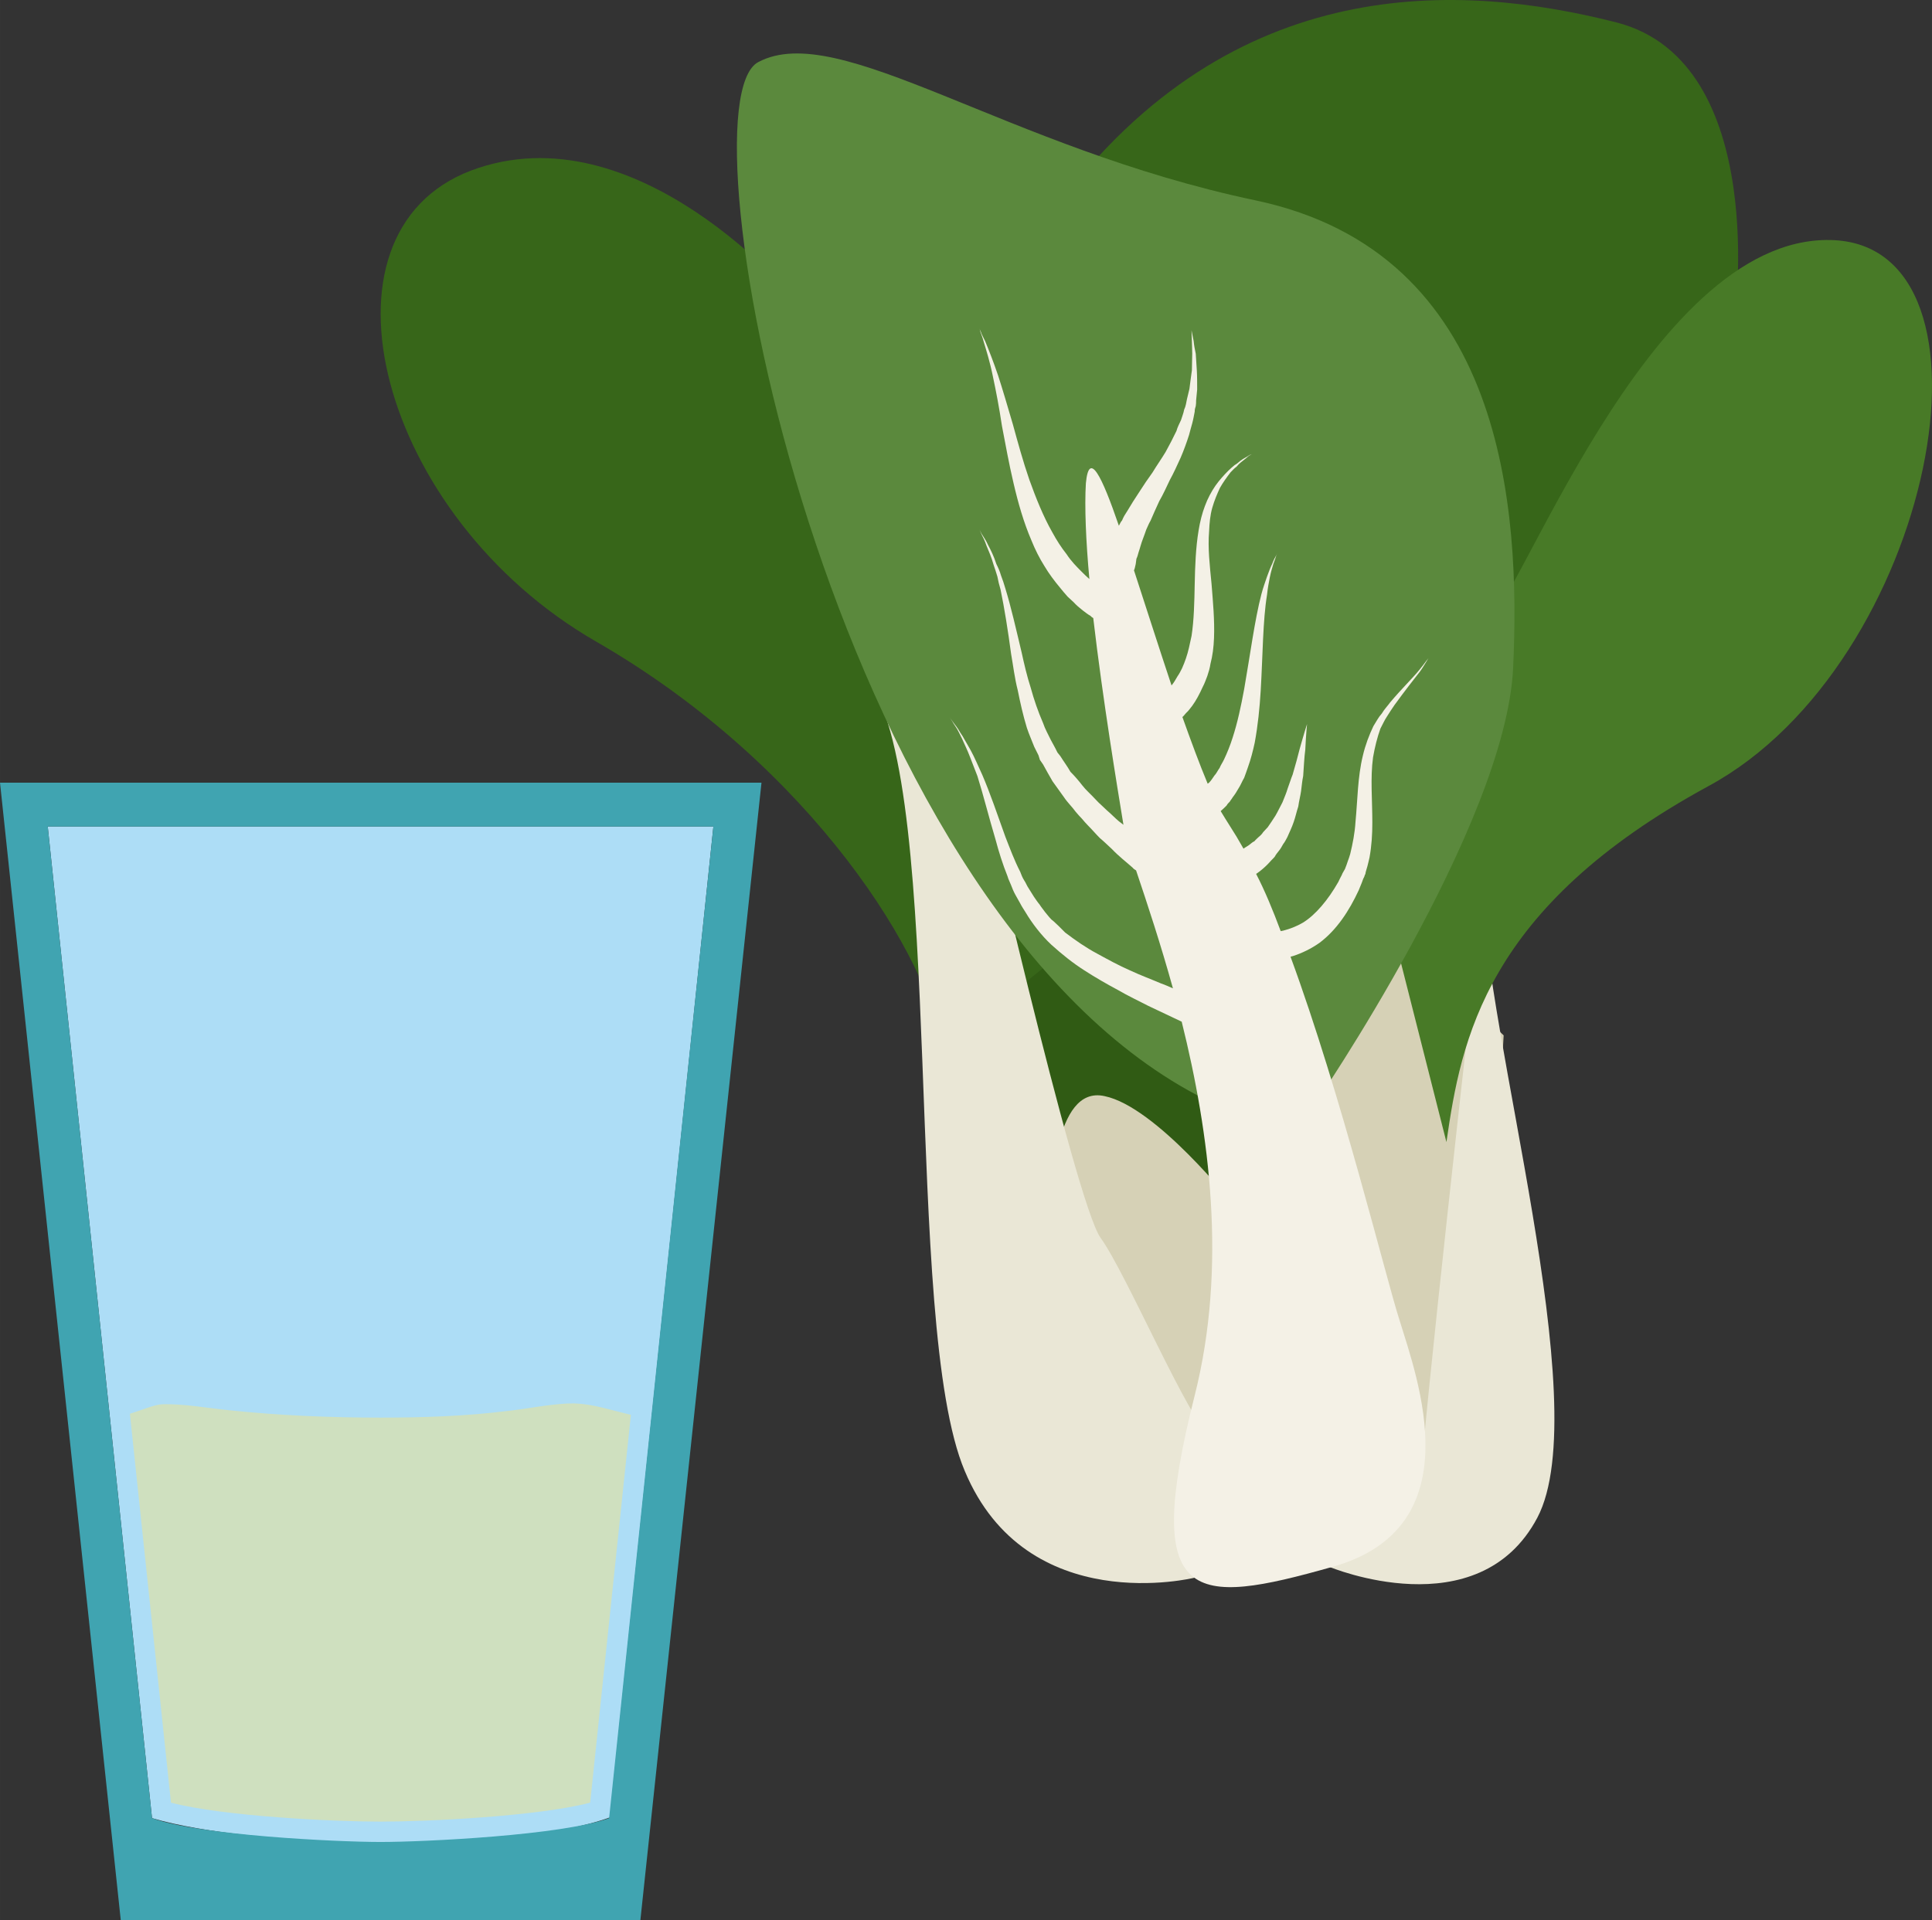
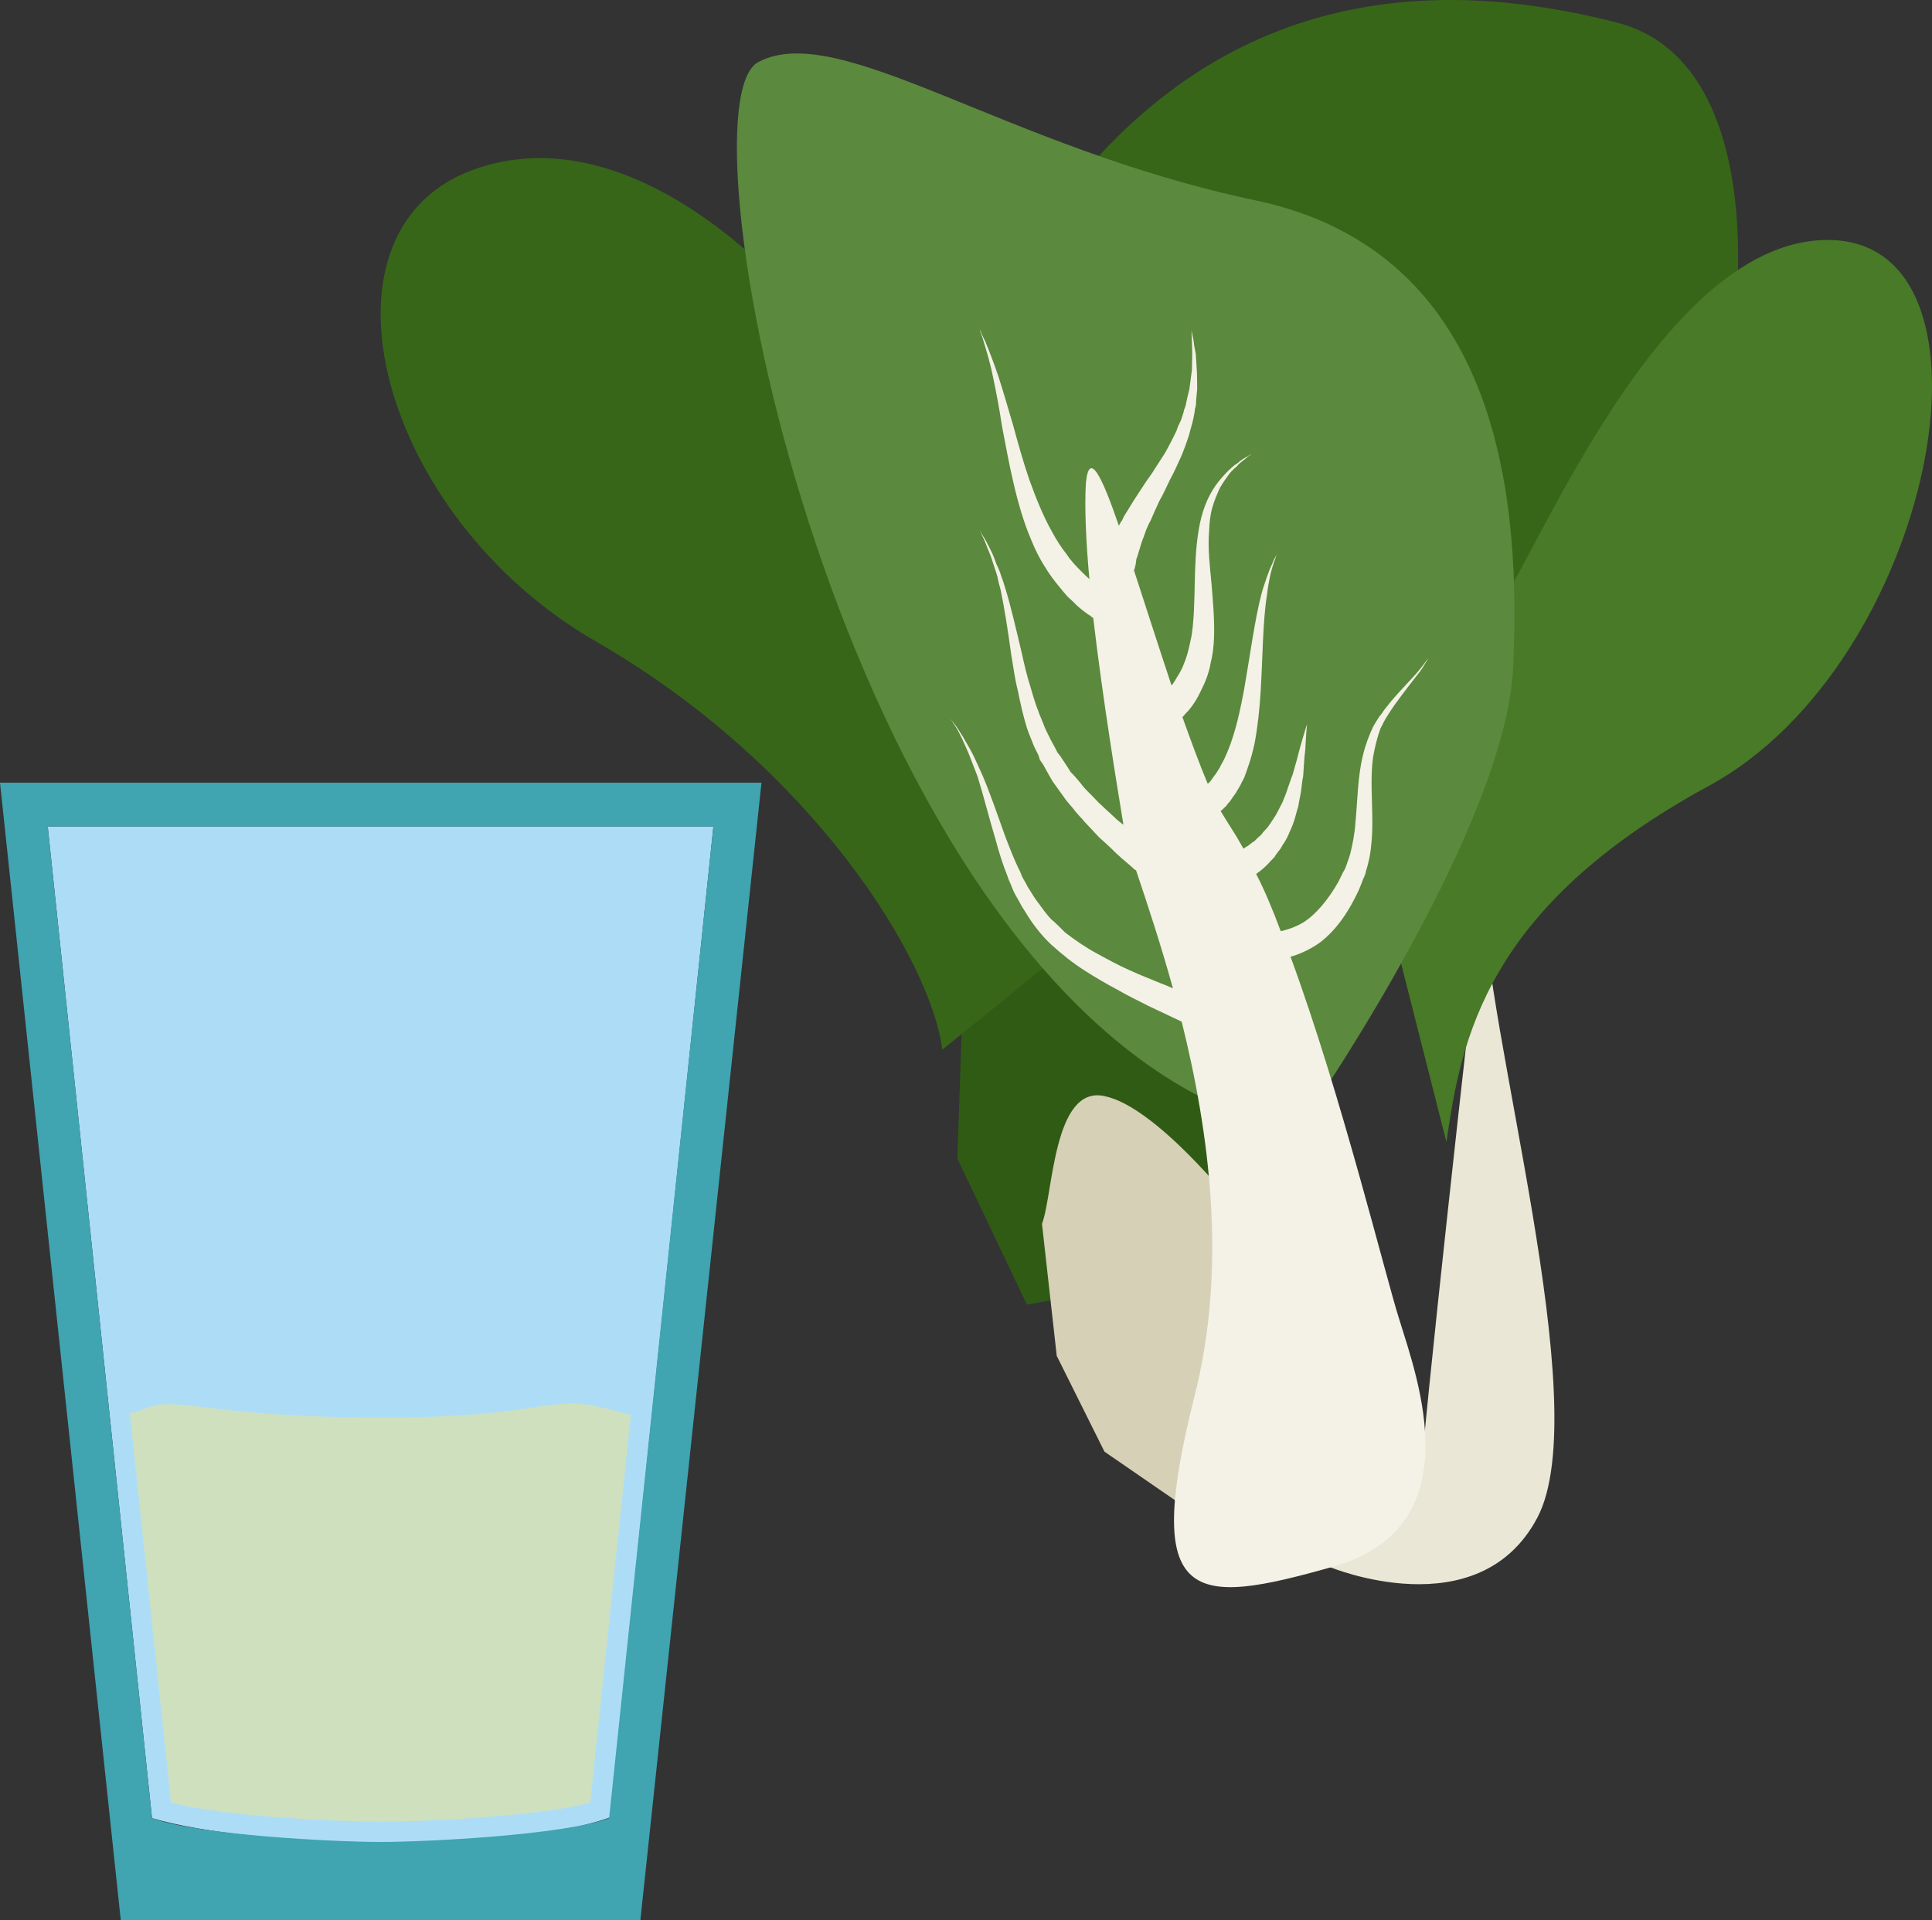
<svg xmlns="http://www.w3.org/2000/svg" xmlns:ns1="http://sodipodi.sourceforge.net/DTD/sodipodi-0.dtd" xmlns:ns2="http://www.inkscape.org/namespaces/inkscape" xml:space="preserve" width="55.031mm" height="54.708mm" version="1.1" style="clip-rule:evenodd;fill-rule:evenodd;image-rendering:optimizeQuality;shape-rendering:geometricPrecision;text-rendering:geometricPrecision" viewBox="0 0 5503.087 5470.818" id="svg34" ns1:docname="2333.svg" ns2:version="0.92.4 (5da689c313, 2019-01-14)">
  <rect x="0" y="0" width="5503.087" height="5470.818" fill="#333333" stroke="none" />
  <ns1:namedview pagecolor="#ffffff" bordercolor="#666666" borderopacity="1" objecttolerance="10" gridtolerance="10" guidetolerance="10" ns2:pageopacity="0" ns2:pageshadow="2" ns2:window-width="640" ns2:window-height="480" id="namedview36" showgrid="false" ns2:zoom="0.2102413" ns2:cx="102.61417" ns2:cy="91.691337" ns2:window-x="0" ns2:window-y="0" ns2:window-maximized="0" ns2:current-layer="svg34" />
  <defs id="defs4">
    <style type="text/css" id="style2">
   
    .fil2 {fill:#CFE0BF}
    .fil7 {fill:#305B14;fill-rule:nonzero}
    .fil4 {fill:#376619;fill-rule:nonzero}
    .fil6 {fill:#487A27;fill-rule:nonzero}
    .fil8 {fill:#5B893D;fill-rule:nonzero}
    .fil3 {fill:#D6D1B6;fill-rule:nonzero}
    .fil5 {fill:#EAE7D6;fill-rule:nonzero}
    .fil9 {fill:#F4F1E6;fill-rule:nonzero}
    .fil0 {fill:#ADDDF6;}
    .fil1 {fill:#40A4B1;}
   
  </style>
  </defs>
  <g id="Vrstva_x0020_1" transform="translate(-7785,-11805.182)">
    <path class="fil0" d="m 7921,14160 297,2825 c 290,86 1024,100 1304,-2 l 295,-2823 z" id="path7" ns2:connector-curvature="0" style="fill:#adddf6;" />
    <path class="fil1" d="m 7785,14035 h 2169 l -345,3241 H 8129 Z m 136,125 297,2825 c 133,49 526,68 651,68 125,0 518,-19 651,-68 l 297,-2825 z" id="path9" ns2:connector-curvature="0" style="fill:#40a4b1;" />
    <path class="fil2" d="m 9582,15836 c -52,-12 -105,-30 -154,-32 -10,-1 -20,0 -30,0 -56,3 -111,15 -167,21 -120,15 -241,19 -362,19 -144,0 -288,-6 -431,-21 -61,-6 -130,-19 -191,-17 -23,1 -56,16 -92,27 l 117,1108 c 149,39 463,54 597,54 134,0 448,-15 597,-54 z" id="path11" ns2:connector-curvature="0" style="fill:#cfe0bf" />
-     <path class="fil3" d="m 12068,14755 c 0,0 -201,-192 -214,-277 -12,-84 -324,299 -324,478 v 670 l 245,446 246,46 v -533 z" id="path13" ns2:connector-curvature="0" style="fill:#d6d1b6;fill-rule:nonzero" />
    <path class="fil4" d="m 12725,12723 c 0,0 105,-741 -336,-854 -440,-112 -1091,-150 -1594,526 l 472,890 748,554 c 0,0 552,-431 584,-450 31,-19 137,-628 137,-628 z" id="path15" ns2:connector-curvature="0" style="fill:#376619;fill-rule:nonzero" />
    <path class="fil5" d="m 11571,16269 c 0,0 425,178 593,-140 168,-319 -154,-1398 -154,-1783 0,0 -136,1198 -171,1585 l -268,104 z" id="path17" ns2:connector-curvature="0" style="fill:#eae7d6;fill-rule:nonzero" />
    <path class="fil6" d="m 12015,13577 c 84,-10 459,-1098 983,-1088 524,9 296,1208 -347,1556 -636,346 -704,723 -746,1014 l -219,-863 z" id="path19" ns2:connector-curvature="0" style="fill:#487a27;fill-rule:nonzero" />
    <path class="fil7" d="m 11139,14466 222,475 c 0,0 52,448 0,460 -52,14 -651,121 -651,121 l -198,-416 28,-831 118,-285 z" id="path21" ns2:connector-curvature="0" style="fill:#305b14;fill-rule:nonzero" />
    <path class="fil3" d="m 11298,15237 c 0,0 -220,-279 -367,-309 -146,-32 -146,280 -178,364 l 42,376 136,273 257,177 339,-280 z" id="path23" ns2:connector-curvature="0" style="fill:#d6d1b6;fill-rule:nonzero" />
    <path class="fil4" d="m 10050,12658 c 0,0 -451,-544 -923,-367 -472,179 -262,987 356,1342 619,357 955,910 986,1163 l 407,-330 -301,-1264 -525,-507 z" id="path25" ns2:connector-curvature="0" style="fill:#376619;fill-rule:nonzero" />
-     <path class="fil5" d="m 11188,16300 c 0,0 -478,119 -655,-304 -179,-422 -52,-1939 -273,-2249 l 42,55 262,188 c 0,0 283,1241 356,1342 74,102 252,524 316,570 l 125,161 z" id="path27" ns2:connector-curvature="0" style="fill:#eae7d6;fill-rule:nonzero" />
    <path class="fil8" d="m 11527,14956 c 0,0 547,-798 568,-1248 21,-450 -22,-1182 -734,-1332 -713,-150 -1186,-516 -1416,-394 -231,121 195,2388 1251,2944 z" id="path29" ns2:connector-curvature="0" style="fill:#5b893d;fill-rule:nonzero" />
    <path class="fil9" d="m 10498,13860 c 5,8 14,17 22,32 5,7 9,14 14,23 5,8 10,18 16,28 11,20 21,44 33,70 22,51 43,113 66,177 13,33 25,66 42,99 3,8 6,16 11,24 5,7 8,16 13,23 l 15,24 c 5,7 10,15 16,22 5,8 11,15 16,22 6,7 11,14 18,21 7,5 13,12 20,18 l 19,19 c 29,22 59,43 91,60 31,17 62,34 94,48 30,14 60,25 88,37 12,4 22,9 34,14 -35,-126 -72,-238 -105,-336 -3,-2 -7,-4 -10,-8 -18,-16 -39,-32 -59,-53 -12,-11 -22,-21 -34,-31 -12,-12 -22,-24 -34,-36 -6,-6 -11,-12 -17,-19 -6,-6 -12,-13 -18,-20 -10,-14 -23,-26 -33,-41 -11,-15 -21,-29 -33,-46 -9,-15 -18,-32 -27,-48 -3,-4 -5,-7 -9,-13 l -4,-13 -12,-24 c -7,-18 -15,-36 -21,-54 -11,-36 -19,-72 -26,-107 -9,-35 -13,-70 -19,-104 -9,-67 -19,-130 -30,-183 -4,-13 -7,-26 -9,-37 -4,-13 -7,-23 -11,-34 -6,-22 -14,-39 -20,-54 -5,-15 -11,-26 -15,-34 -3,-8 -5,-12 -5,-12 0,0 2,4 6,12 4,7 12,17 19,33 7,13 16,31 23,53 5,10 10,21 13,32 5,13 9,25 13,39 16,52 30,114 46,181 7,32 15,67 26,101 9,33 21,68 35,100 6,18 15,33 22,48 l 13,24 6,12 8,10 c 10,16 20,29 29,45 12,12 24,26 34,39 10,13 23,24 35,37 6,6 11,12 17,17 6,6 12,11 18,17 12,10 23,22 34,31 5,4 9,7 13,10 -17,-104 -59,-357 -86,-589 -2,-1 -5,-3 -9,-7 -6,-3 -13,-9 -20,-14 -7,-6 -14,-11 -21,-18 -6,-7 -15,-14 -23,-22 -7,-8 -15,-17 -22,-26 -15,-18 -31,-39 -44,-61 -14,-22 -27,-48 -37,-73 -22,-51 -38,-107 -51,-163 -13,-55 -23,-111 -33,-163 -8,-53 -17,-100 -26,-142 -8,-40 -19,-75 -26,-98 -3,-12 -7,-21 -9,-27 -2,-7 -3,-11 -3,-11 0,0 1,4 4,10 2,7 7,15 12,26 10,24 23,57 37,98 13,40 27,88 42,139 14,51 29,106 47,158 19,53 40,105 65,149 13,24 26,44 41,63 13,20 29,36 43,50 7,7 14,14 21,20 1,1 1,1 1,1 -10,-109 -14,-207 -10,-273 9,-95 45,-22 94,121 3,-5 5,-11 9,-15 4,-10 9,-18 15,-27 10,-17 22,-36 34,-54 12,-19 25,-38 38,-56 12,-20 25,-38 37,-58 11,-20 22,-41 31,-60 3,-11 8,-20 13,-31 3,-10 7,-19 9,-30 2,-4 4,-10 5,-15 1,-4 2,-9 3,-15 2,-9 5,-20 7,-29 2,-18 5,-37 7,-53 0,-18 1,-33 1,-47 0,-14 -1,-25 -1,-36 -1,-19 -1,-31 -1,-31 0,0 2,12 6,31 1,11 3,22 6,36 1,14 2,29 3,47 1,17 1,36 1,55 -1,11 -2,20 -3,31 0,5 0,10 -1,16 -2,6 -3,10 -3,16 -2,10 -4,22 -7,33 -3,10 -6,22 -9,33 -7,22 -15,44 -24,65 -10,22 -20,44 -31,64 -10,21 -19,41 -30,60 -9,20 -18,39 -25,56 -5,8 -8,17 -12,25 -3,9 -6,17 -9,25 -6,15 -9,29 -13,40 -2,7 -3,12 -6,18 -1,6 -1,9 -2,15 -2,8 -3,15 -5,18 33,101 70,217 107,328 6,-7 12,-17 17,-26 5,-7 9,-15 13,-23 4,-9 8,-19 11,-28 7,-20 11,-41 16,-64 7,-45 8,-96 9,-147 1,-52 3,-105 11,-153 4,-25 10,-49 18,-70 8,-22 19,-42 30,-58 12,-17 25,-31 37,-43 6,-6 12,-11 18,-16 6,-3 11,-8 16,-12 9,-7 19,-11 24,-15 5,-3 9,-4 9,-4 0,0 -3,1 -9,5 -4,4 -12,10 -22,18 -4,3 -9,8 -13,13 -6,4 -11,10 -17,16 -10,13 -21,28 -30,44 -8,17 -16,36 -22,57 -6,21 -8,44 -9,67 -4,48 2,98 7,150 4,51 9,103 7,154 -1,26 -4,50 -10,73 -2,13 -5,23 -9,35 -4,10 -8,22 -13,31 -9,20 -19,39 -30,54 -6,7 -10,14 -16,19 -5,5 -8,10 -12,13 25,70 49,135 72,190 1,-1 3,-2 4,-3 6,-6 10,-13 15,-20 6,-6 9,-14 15,-22 3,-8 9,-16 13,-25 9,-19 17,-39 24,-61 14,-43 24,-90 33,-139 17,-97 30,-197 49,-270 5,-19 11,-35 16,-50 5,-14 10,-27 15,-37 4,-11 8,-18 11,-23 3,-5 4,-9 4,-9 0,0 -1,4 -4,10 -1,4 -4,12 -8,23 -3,10 -7,23 -10,38 -3,15 -6,31 -8,50 -12,73 -12,172 -18,273 -3,50 -8,99 -17,148 -5,23 -11,47 -19,69 -3,10 -8,22 -11,31 -6,10 -10,21 -16,30 -5,9 -10,17 -17,26 -2,4 -6,8 -8,12 -4,4 -7,7 -9,11 -6,6 -11,11 -17,16 10,16 18,30 26,42 13,20 25,40 39,65 5,-4 12,-7 18,-12 4,-3 8,-7 13,-9 4,-5 8,-8 12,-12 5,-4 10,-9 13,-14 4,-4 8,-9 13,-14 7,-10 15,-22 22,-33 7,-12 13,-25 20,-38 5,-13 11,-26 15,-40 5,-13 9,-27 14,-39 8,-27 15,-53 20,-73 12,-43 21,-71 21,-71 0,0 -3,29 -5,73 -3,22 -4,47 -6,75 -3,14 -4,28 -6,43 -2,14 -6,29 -8,44 -5,15 -8,30 -13,44 -5,15 -12,29 -18,43 -4,7 -7,14 -12,20 -4,7 -7,13 -12,19 -4,5 -9,11 -12,17 -5,6 -10,10 -14,15 -8,9 -19,19 -28,26 -4,3 -7,5 -11,8 25,48 48,104 70,163 3,-1 7,-1 9,-2 16,-4 35,-11 54,-22 36,-22 72,-65 101,-116 3,-6 6,-13 10,-20 2,-6 6,-11 9,-17 3,-8 6,-15 8,-22 3,-8 5,-14 7,-21 7,-29 13,-59 15,-91 6,-62 6,-128 21,-189 7,-30 18,-59 30,-84 9,-14 14,-25 24,-36 7,-12 16,-21 24,-32 32,-38 63,-68 81,-90 9,-11 16,-20 21,-27 5,-6 7,-9 7,-9 0,0 -2,3 -6,10 -4,6 -10,17 -18,28 -18,23 -44,56 -73,96 -7,10 -14,21 -21,32 -7,10 -13,24 -19,35 -9,25 -16,53 -21,82 -8,58 -2,121 -2,186 0,33 -2,66 -8,99 -2,8 -4,18 -6,25 -2,8 -5,15 -6,23 l -1,1 -1,3 -1,3 -3,6 -4,11 c -3,7 -6,15 -9,22 -27,58 -62,112 -111,149 -24,17 -51,30 -76,38 -3,1 -5,1 -7,2 145,394 271,913 310,1034 52,169 209,592 -190,704 -399,113 -545,113 -393,-488 93,-368 42,-747 -37,-1065 -27,-13 -59,-28 -95,-45 -27,-14 -57,-28 -88,-46 -30,-16 -63,-35 -94,-55 -33,-21 -64,-46 -94,-73 -29,-27 -55,-61 -74,-93 -5,-8 -11,-17 -15,-25 l -14,-25 c -5,-9 -9,-19 -12,-27 -3,-8 -8,-17 -10,-25 -14,-35 -25,-70 -34,-104 -20,-67 -35,-128 -52,-182 -10,-25 -19,-50 -27,-69 -5,-11 -9,-21 -13,-29 -4,-10 -9,-18 -12,-25 -7,-15 -16,-25 -19,-32 -5,-8 -8,-12 -8,-12 0,0 3,4 8,11 z" id="path31" ns2:connector-curvature="0" style="fill:#f4f1e6;fill-rule:nonzero" />
  </g>
</svg>